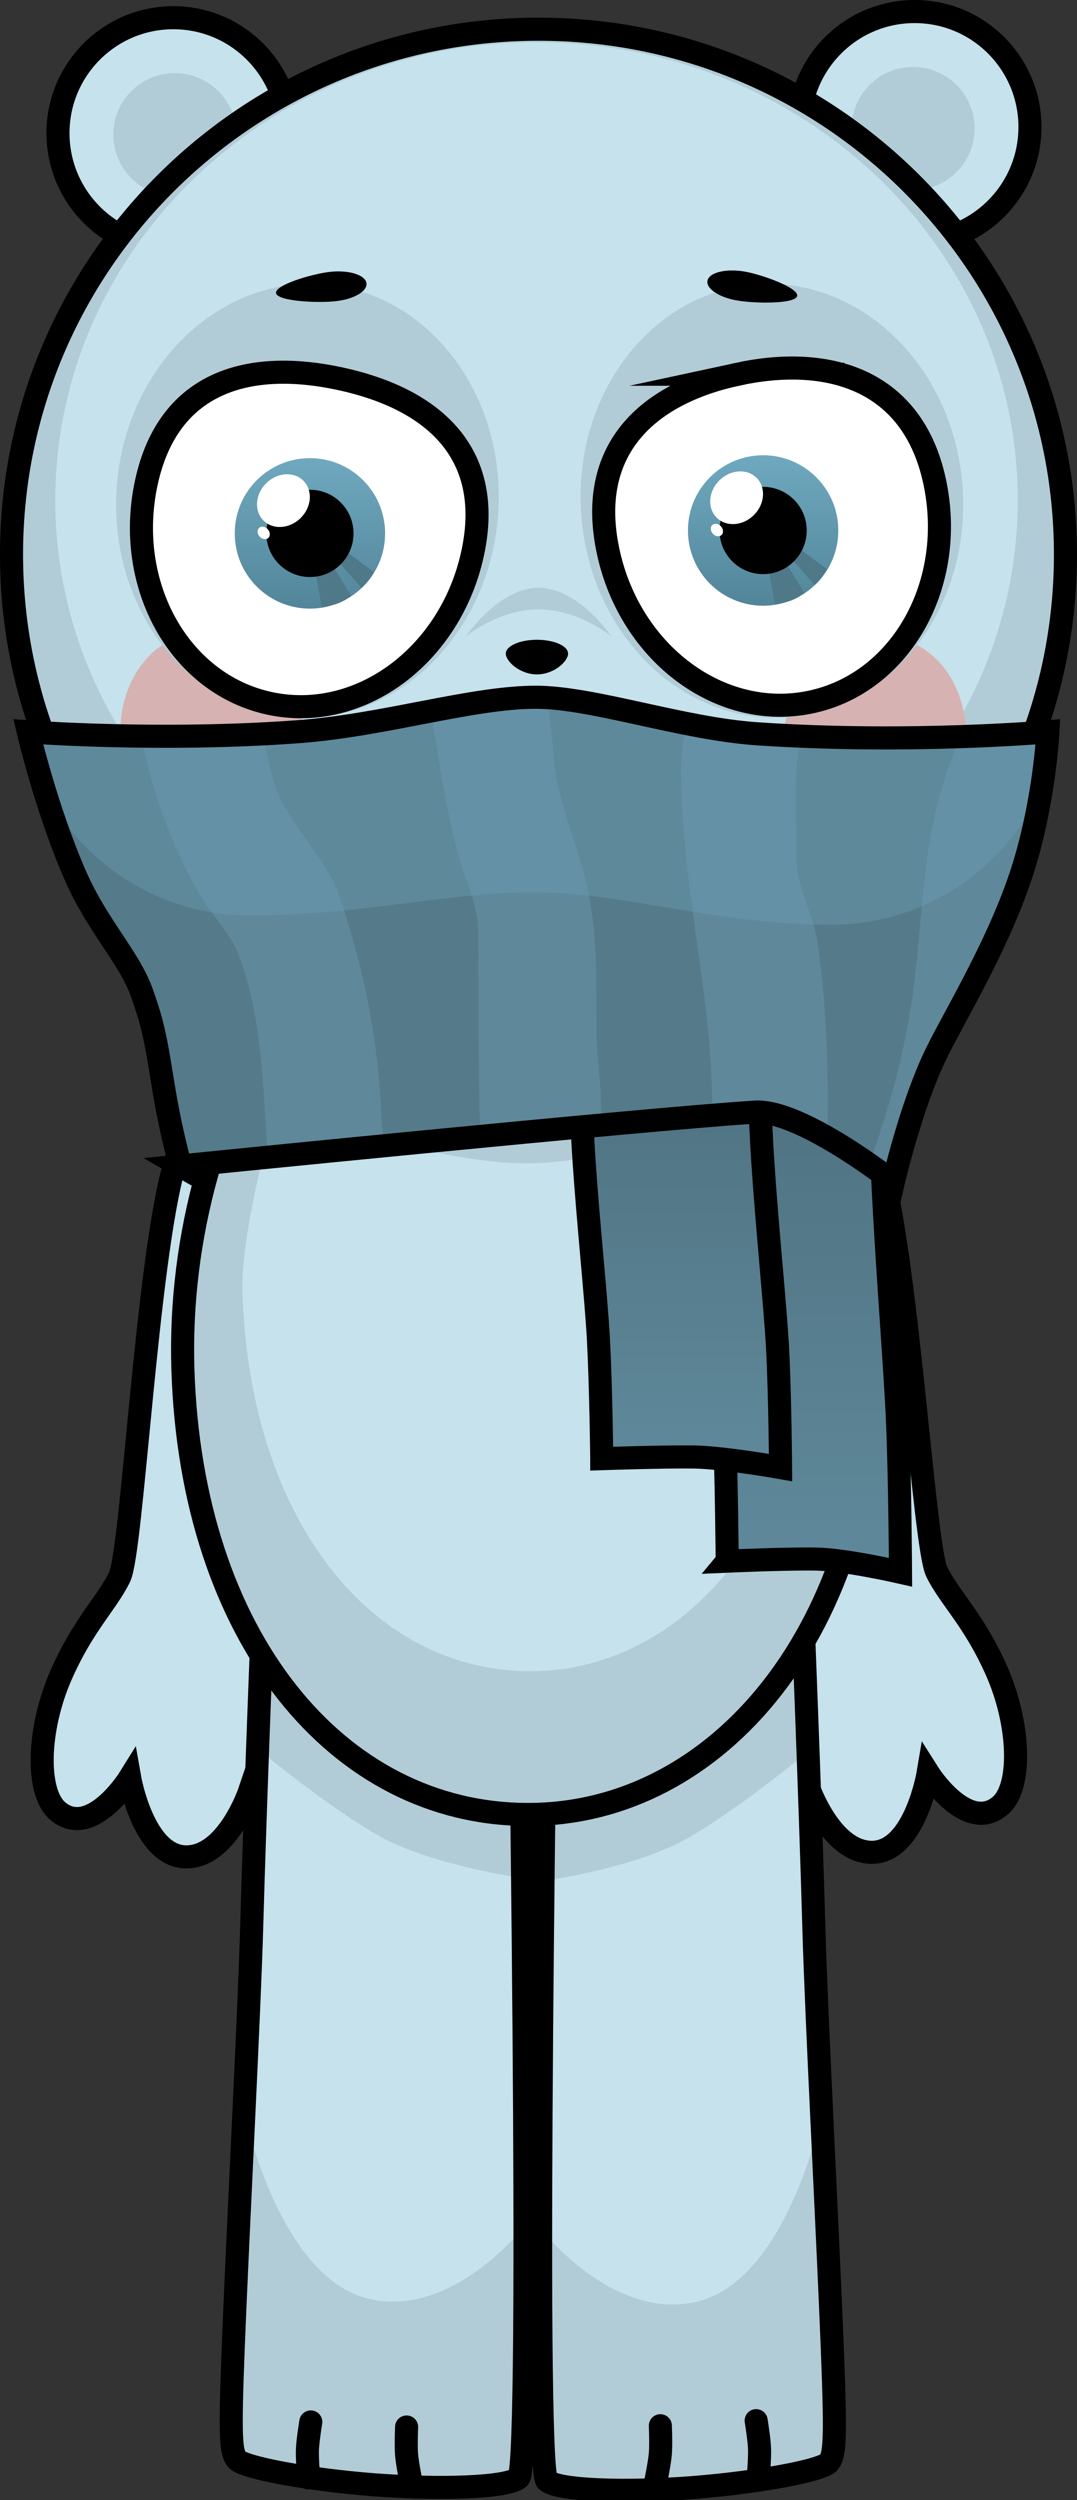
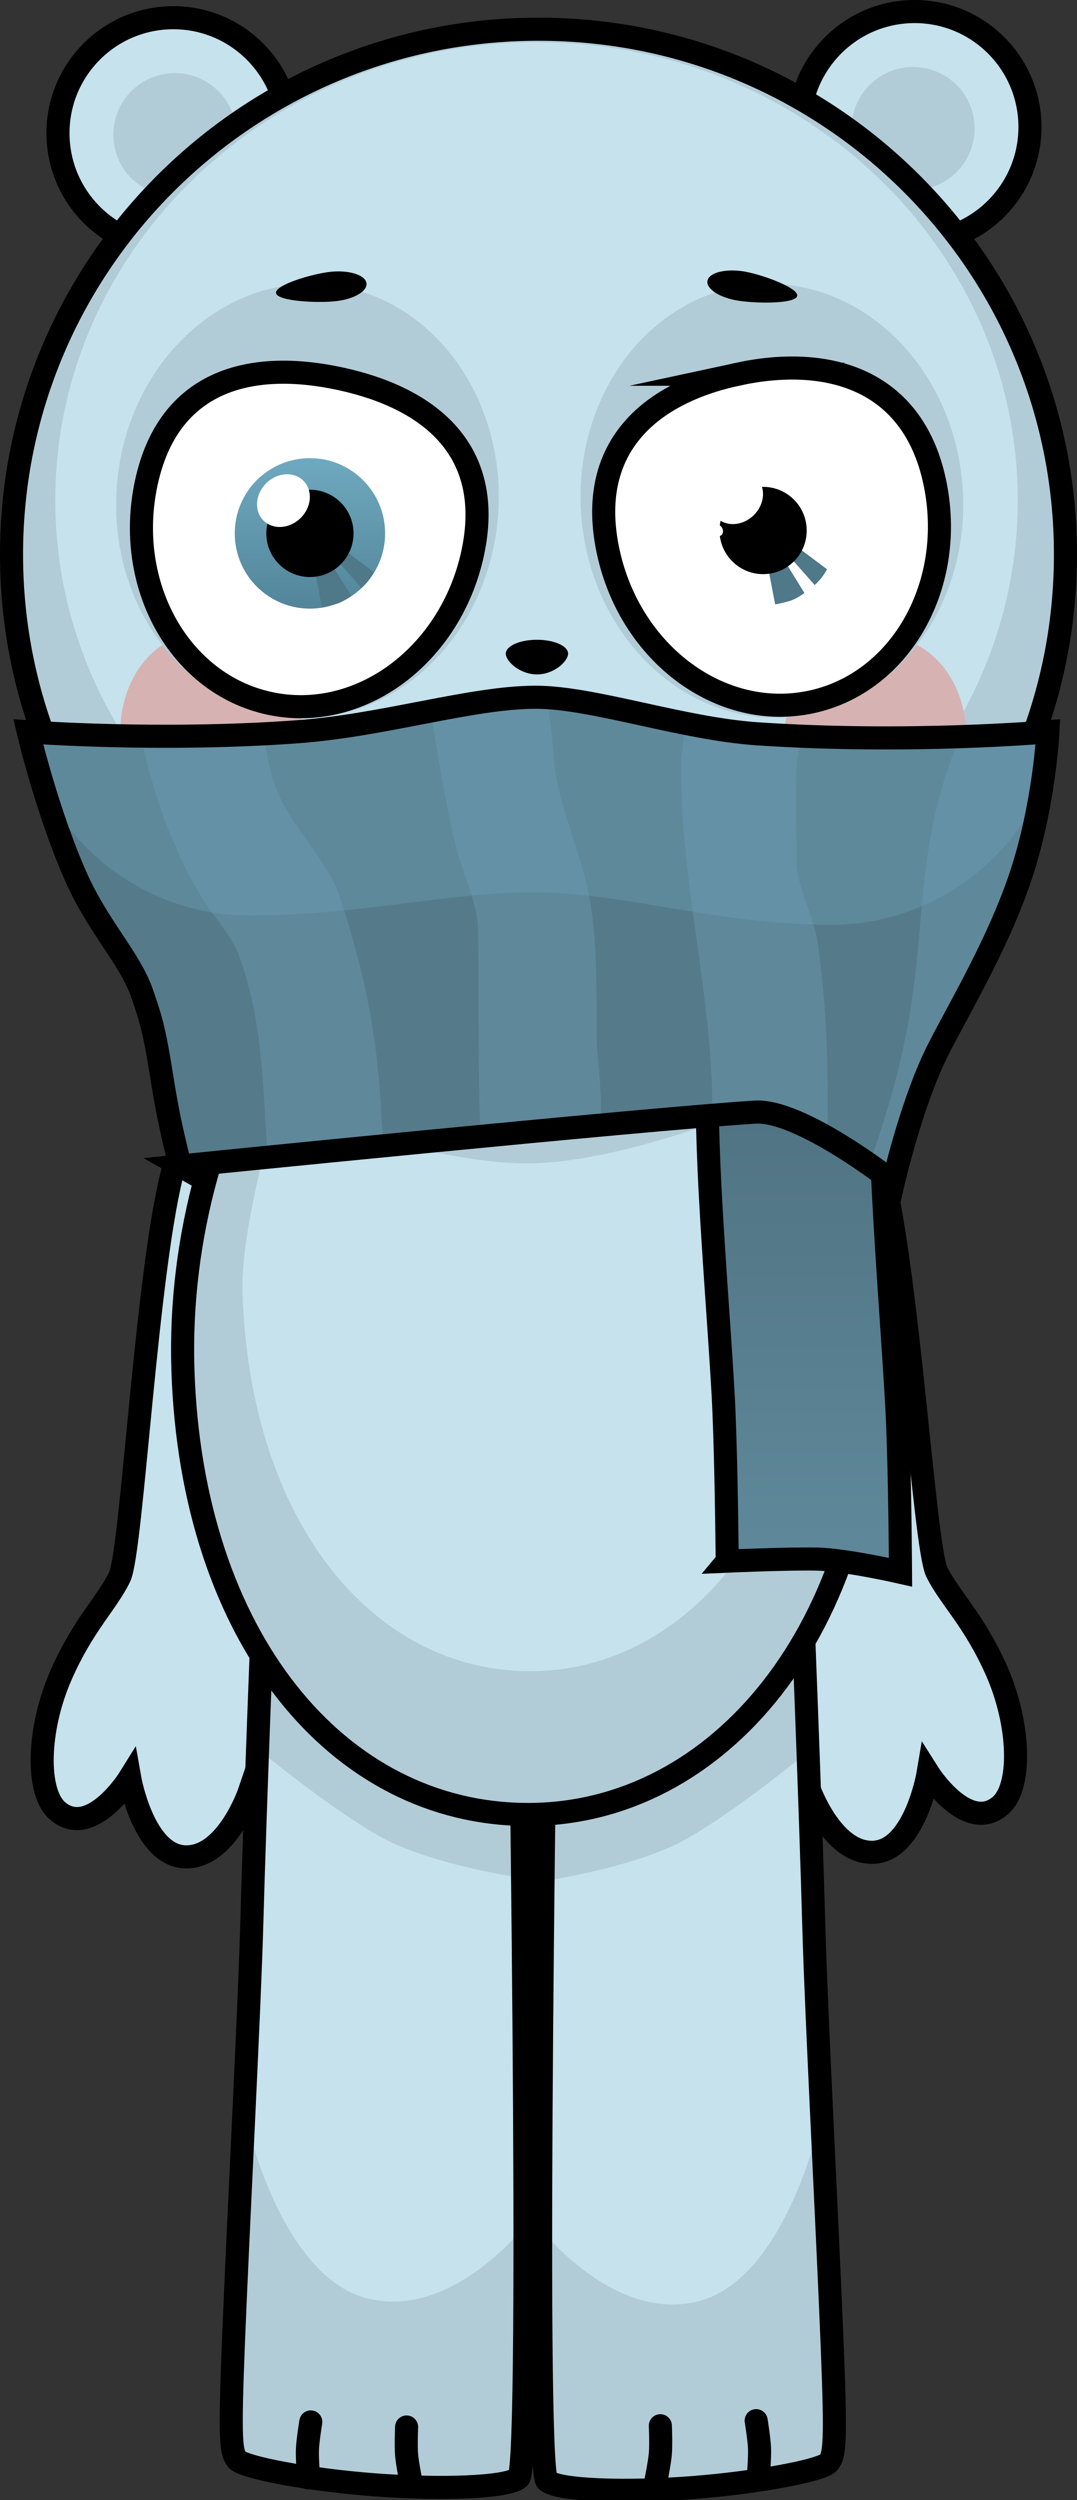
<svg xmlns="http://www.w3.org/2000/svg" version="1.1" width="116.714" height="270.697" viewBox="0,0,116.714,270.697">
  <rect x="0" y="0" width="116.714" height="270.697" fill="#333333" stroke="none" />
  <defs>
    <linearGradient x1="215.948" y1="114.207" x2="215.948" y2="130.501" gradientUnits="userSpaceOnUse" id="color-1">
      <stop offset="0" stop-color="#6fa9bf" />
      <stop offset="1" stop-color="#52859a" />
    </linearGradient>
    <linearGradient x1="265.059" y1="113.893" x2="265.059" y2="130.187" gradientUnits="userSpaceOnUse" id="color-2">
      <stop offset="0" stop-color="#6fa9bf" />
      <stop offset="1" stop-color="#52859a" />
    </linearGradient>
    <linearGradient x1="269.451" y1="179.228" x2="269.451" y2="234.831" gradientUnits="userSpaceOnUse" id="color-3">
      <stop offset="0" stop-color="#4e7180" />
      <stop offset="1" stop-color="#5f899b" />
    </linearGradient>
    <linearGradient x1="256.118" y1="178.895" x2="256.118" y2="223.498" gradientUnits="userSpaceOnUse" id="color-4">
      <stop offset="0" stop-color="#4e7180" />
      <stop offset="1" stop-color="#5f899b" />
    </linearGradient>
  </defs>
  <g transform="translate(-182.361,-64.602)">
    <g data-paper-data="{&quot;isPaintingLayer&quot;:true}" fill-rule="nonzero" stroke-linejoin="miter" stroke-miterlimit="10" stroke-dasharray="" stroke-dashoffset="0" style="mix-blend-mode: normal">
      <g data-paper-data="{&quot;index&quot;:null}" stroke="#000000" stroke-linecap="butt">
        <path d="M281.477,65.852c6.904,0 12.5,5.596 12.5,12.5c0,6.904 -5.596,12.5 -12.5,12.5c-6.904,0 -12.5,-5.596 -12.5,-12.5c0,-6.904 5.596,-12.5 12.5,-12.5z" fill="#c5e2ed" stroke-width="2.5" />
        <path d="M281.31,71.852c3.682,0 6.667,2.985 6.667,6.667c0,3.682 -2.985,6.667 -6.667,6.667c-3.682,0 -6.667,-2.985 -6.667,-6.667c0,-3.682 2.985,-6.667 6.667,-6.667z" fill="#b2ccd7" stroke-width="0" />
      </g>
      <g stroke="#000000" stroke-linecap="butt">
        <path d="M213.644,79.019c0,6.904 -5.596,12.5 -12.5,12.5c-6.904,0 -12.5,-5.596 -12.5,-12.5c0,-6.904 5.596,-12.5 12.5,-12.5c6.904,0 12.5,5.596 12.5,12.5z" fill="#c5e2ed" stroke-width="2.5" />
        <path d="M207.977,79.186c0,3.682 -2.985,6.667 -6.667,6.667c-3.682,0 -6.667,-2.985 -6.667,-6.667c0,-3.682 2.985,-6.667 6.667,-6.667c3.682,0 6.667,2.985 6.667,6.667z" fill="#b2ccd7" stroke-width="0" />
      </g>
      <path d="M271.39,183.542c2.92,0.06 4.727,1.651 6.228,6.698c3.065,10.307 4.872,41.738 6.26,44.554c1.392,2.824 4.002,5.155 6.448,10.639c2.578,5.782 2.832,12.646 0.42,14.685c-3.624,3.065 -7.8,-3.549 -7.8,-3.549c0,0 -1.416,8.439 -5.974,8.588c-4.528,0.148 -7.017,-7.072 -7.017,-7.072c0,0 -3.958,6.891 -8.421,3.979c-3.843,-2.508 0.495,-12.821 0.495,-12.821c0,0 -6.77,0.536 -7.788,-3.551c-0.958,-3.844 6.208,-7.69 9.219,-9.802c2.472,-1.734 -0.062,-35.947 1.933,-44.603c1.153,-5.005 2.734,-7.814 6,-7.746z" data-paper-data="{&quot;index&quot;:null}" fill="#c5e2ed" stroke="#000000" stroke-width="2.5" stroke-linecap="butt" />
      <path d="M213.502,191.701c2.056,8.642 -0.233,42.871 2.251,44.588c3.025,2.09 10.219,5.885 9.288,9.736c-0.989,4.094 -7.763,3.606 -7.763,3.606c0,0 4.412,10.282 0.587,12.817c-4.442,2.944 -8.449,-3.919 -8.449,-3.919c0,0 -2.437,7.238 -6.967,7.122c-4.559,-0.116 -6.035,-8.545 -6.035,-8.545c0,0 -4.129,6.643 -7.775,3.605c-2.426,-2.022 -2.222,-8.888 0.315,-14.688c2.406,-5.501 5,-7.851 6.371,-10.685c1.368,-2.826 2.95,-34.269 5.941,-44.598c1.464,-5.057 3.26,-6.661 6.18,-6.742c3.265,-0.091 4.866,2.707 6.055,7.703z" data-paper-data="{&quot;index&quot;:null}" fill="#c5e2ed" stroke="#000000" stroke-width="2.5" stroke-linecap="butt" />
      <g data-paper-data="{&quot;index&quot;:null}" stroke="#000000" stroke-linecap="butt">
        <path d="M257.327,333.95c-7.121,0.544 -14.455,0.322 -15.701,-0.752c-1.526,-1.316 0,-96.437 0,-96.437h27.632c0,0 0.925,22.972 1.301,36.573c0.266,9.629 1.492,32.695 2.003,45.627c0.4,10.115 0.248,11.473 -0.395,12.262c-0.705,0.864 -7.827,2.191 -14.84,2.727z" fill="#c5e2ed" stroke-width="0" />
        <path d="M269.769,249.979c0.051,1.377 0.158,4.279 0.158,4.279c0,0 -7.774,6.445 -13.313,9.522c-5.539,3.076 -15.257,4.466 -15.257,4.466l0.269,-31.485h27.632c0,0 0.232,5.759 0.511,13.218z" fill="#b2ccd7" stroke-width="0" />
        <path d="M257.327,333.95c-7.121,0.544 -14.455,0.322 -15.701,-0.752c-0.445,-0.384 -0.67,-27.289 -0.67,-27.289c0,0 7.801,10.097 16.953,7.896c9.933,-2.389 13.603,-20.718 13.603,-20.718c0,0 0.869,21.303 1.049,25.875c0.4,10.115 0.248,11.473 -0.395,12.262c-0.705,0.864 -7.827,2.191 -14.84,2.727z" fill="#b2ccd7" stroke-width="0" />
        <path d="M257.327,333.95c-7.121,0.544 -14.455,0.322 -15.701,-0.752c-1.526,-1.316 0,-96.437 0,-96.437h27.632c0,0 0.925,22.972 1.301,36.573c0.266,9.629 1.492,32.695 2.003,45.627c0.4,10.115 0.248,11.473 -0.395,12.262c-0.705,0.864 -7.827,2.191 -14.84,2.727z" fill="none" stroke-width="2.5" />
      </g>
      <g stroke="#000000" stroke-linecap="butt">
        <path d="M208.036,330.91c-0.644,-0.789 -0.795,-2.147 -0.395,-12.262c0.511,-12.931 1.737,-35.998 2.003,-45.627c0.376,-13.602 1.301,-36.573 1.301,-36.573h27.632c0,0 1.526,95.12 0,96.437c-1.245,1.074 -8.58,1.296 -15.701,0.752c-7.012,-0.536 -14.134,-1.863 -14.84,-2.727z" fill="#c5e2ed" stroke-width="0" />
        <path d="M210.945,236.448h27.632l0.269,31.485c0,0 -9.718,-1.39 -15.257,-4.466c-5.539,-3.076 -13.313,-9.522 -13.313,-9.522c0,0 0.107,-2.902 0.158,-4.279c0.279,-7.459 0.511,-13.218 0.511,-13.218z" fill="#b2ccd7" stroke-width="0" />
        <path d="M208.036,330.91c-0.644,-0.789 -0.795,-2.147 -0.395,-12.262c0.181,-4.572 1.049,-25.875 1.049,-25.875c0,0 3.67,18.329 13.603,20.718c9.152,2.201 16.953,-7.896 16.953,-7.896c0,0 -0.225,26.905 -0.67,27.289c-1.245,1.074 -8.58,1.296 -15.701,0.752c-7.012,-0.536 -14.134,-1.863 -14.84,-2.727z" fill="#b2ccd7" stroke-width="0" />
        <path d="M208.036,330.91c-0.644,-0.789 -0.795,-2.147 -0.395,-12.262c0.511,-12.931 1.737,-35.998 2.003,-45.627c0.376,-13.602 1.301,-36.573 1.301,-36.573h27.632c0,0 1.526,95.12 0,96.437c-1.245,1.074 -8.58,1.296 -15.701,0.752c-7.012,-0.536 -14.134,-1.863 -14.84,-2.727z" fill="none" stroke-width="2.5" />
      </g>
      <g stroke="#000000" stroke-linecap="butt">
        <path d="M277.01,211.944c0,28.943 -16.751,49.117 -37.414,49.117c-20.663,0 -36.497,-19.233 -37.414,-48.176c-0.917,-28.928 16.751,-56.637 37.414,-56.637c20.663,0 37.414,26.753 37.414,55.697z" fill="#b2ccd7" stroke-width="0" />
        <path d="M271.05,203.702c0,24.66 -13.971,41.848 -31.206,41.848c-17.235,0 -30.441,-16.387 -31.206,-41.047c-0.219,-7.054 3.765,-20.378 3.765,-20.378c0,0 16.282,6.591 27.441,6.434c11.159,-0.157 27.06,-7.225 27.06,-7.225c0,0 4.147,13.257 4.147,20.369z" fill="#c5e2ed" stroke-width="0" />
        <path d="M277.01,211.944c0,28.943 -16.751,49.117 -37.414,49.117c-20.663,0 -36.497,-19.233 -37.414,-48.176c-0.917,-28.928 16.751,-56.637 37.414,-56.637c20.663,0 37.414,26.753 37.414,55.697z" fill="none" stroke-width="2.5" />
      </g>
      <g stroke-linecap="butt">
        <g stroke="#000000">
          <path d="M297.824,124.636c0,31.409 -25.568,56.872 -57.107,56.872c-31.539,0 -57.107,-25.462 -57.107,-56.872c0,-31.409 25.568,-56.872 57.107,-56.872c31.539,0 57.107,25.462 57.107,56.872z" fill="#b2ccd7" stroke-width="0" />
          <path d="M292.654,118.761c0,27.386 -23.349,49.587 -52.151,49.587c-28.802,0 -52.151,-22.201 -52.151,-49.587c0,-27.386 23.349,-49.587 52.151,-49.587c28.802,0 52.151,22.201 52.151,49.587z" fill="#c5e2ed" stroke-width="0" />
          <path d="M297.824,124.636c0,31.409 -25.568,56.872 -57.107,56.872c-31.539,0 -57.107,-25.462 -57.107,-56.872c0,-31.409 25.568,-56.872 57.107,-56.872c31.539,0 57.107,25.462 57.107,56.872z" fill="none" stroke-width="2.5" />
        </g>
        <path d="M214.078,139.711c2.737,5.866 1.069,12.877 -3.725,15.661c-4.795,2.783 -10.901,0.284 -13.638,-5.581c-2.737,-5.866 -1.069,-12.877 3.725,-15.661c4.795,-2.783 10.901,-0.284 13.638,5.581z" fill="#d6b2b2" stroke="none" stroke-width="0" />
        <path d="M282.029,134.599c4.795,2.783 6.463,9.795 3.725,15.661c-2.737,5.866 -8.844,8.365 -13.638,5.581c-4.795,-2.783 -6.463,-9.795 -3.725,-15.661c2.737,-5.866 8.844,-8.365 13.638,-5.581z" data-paper-data="{&quot;index&quot;:null}" fill="#d6b2b2" stroke="none" stroke-width="0" />
      </g>
      <path d="M263.979,95.413c11.396,-1.04 21.544,8.597 22.666,21.525c1.123,12.927 -7.205,24.25 -18.601,25.289c-11.396,1.04 -21.544,-8.597 -22.666,-21.525c-1.123,-12.927 7.205,-24.25 18.601,-25.289z" data-paper-data="{&quot;index&quot;:null}" fill="#b2ccd7" stroke="none" stroke-width="0" stroke-linecap="butt" />
      <path d="M236.312,120.702c-1.123,12.927 -11.271,22.564 -22.666,21.525c-11.396,-1.04 -19.724,-12.362 -18.601,-25.289c1.123,-12.927 11.271,-22.564 22.666,-21.525c11.396,1.04 19.724,12.362 18.601,25.289z" fill="#b2ccd7" stroke="none" stroke-width="0" stroke-linecap="butt" />
      <path d="M233.583,124.502c-2.394,11.086 -12.252,18.363 -22.018,16.254c-9.766,-2.109 -15.742,-12.806 -13.348,-23.892c2.394,-11.086 11.252,-13.363 21.018,-11.254c9.766,2.109 16.742,7.806 14.348,18.892z" fill="#ffffff" stroke="#000000" stroke-width="2.5" stroke-linecap="butt" />
      <g stroke="none" stroke-linecap="butt">
        <g>
          <path d="M207.801,122.354c0,-4.499 3.647,-8.147 8.147,-8.147c4.499,0 8.147,3.648 8.147,8.147c0,4.499 -3.648,8.147 -8.147,8.147c-4.499,0 -8.147,-3.647 -8.147,-8.147z" fill="url(#color-1)" stroke-width="0.5" />
          <path d="M217.255,130.363l-0.76,-3.952l1.866,-0.628l2.064,3.34c0,0 -0.848,0.632 -1.537,0.843c-0.675,0.206 -1.632,0.397 -1.632,0.397z" fill="#4f7888" stroke-width="0" />
          <path d="M221.537,128.26l-2.598,-2.94l1.014,-0.954l2.924,2.189c0,0 -0.343,0.594 -0.613,0.937c-0.27,0.343 -0.727,0.768 -0.727,0.768z" fill="#4f7888" stroke-width="0" />
        </g>
        <path d="M211.223,122.354c0,-2.61 2.116,-4.725 4.725,-4.725c2.61,0 4.725,2.116 4.725,4.725c0,2.61 -2.116,4.725 -4.725,4.725c-2.61,0 -4.725,-2.116 -4.725,-4.725z" fill="#000000" stroke-width="0.5" />
        <path d="M214.93,120.701c-1.205,1.18 -3.012,1.288 -4.036,0.242c-1.024,-1.046 -0.877,-2.851 0.328,-4.03c1.205,-1.18 3.012,-1.288 4.036,-0.242c1.024,1.046 0.877,2.851 -0.328,4.03z" fill="#ffffff" stroke-width="0" />
-         <path d="M211.434,121.973c0.242,0.326 0.217,0.739 -0.057,0.921c-0.274,0.183 -0.692,0.066 -0.934,-0.26c-0.242,-0.326 -0.217,-0.739 0.057,-0.921c0.274,-0.183 0.692,-0.066 0.934,0.26z" fill="#ffffff" stroke-width="0" />
      </g>
      <path d="M262.288,105.12c9.766,-2.109 18.957,0.501 21.352,11.587c2.394,11.086 -3.582,21.783 -13.348,23.892c-9.766,2.109 -19.624,-5.168 -22.018,-16.254c-2.394,-11.086 4.248,-17.116 14.015,-19.225z" data-paper-data="{&quot;index&quot;:null}" fill="#ffffff" stroke="#000000" stroke-width="2.5" stroke-linecap="butt" />
      <g stroke="none" stroke-linecap="butt">
        <g>
-           <path d="M256.913,122.04c0,-4.499 3.648,-8.147 8.147,-8.147c4.499,0 8.147,3.647 8.147,8.147c0,4.499 -3.647,8.147 -8.147,8.147c-4.499,0 -8.147,-3.647 -8.147,-8.147z" fill="url(#color-2)" stroke-width="0.5" />
          <path d="M266.367,130.049l-0.76,-3.952l1.866,-0.628l2.064,3.34c0,0 -0.848,0.632 -1.537,0.843c-0.675,0.206 -1.632,0.397 -1.632,0.397z" fill="#4f7888" stroke-width="0" />
          <path d="M270.649,127.947l-2.598,-2.94l1.014,-0.954l2.924,2.189c0,0 -0.343,0.594 -0.613,0.937c-0.27,0.343 -0.727,0.768 -0.727,0.768z" fill="#4f7888" stroke-width="0" />
        </g>
        <path d="M260.334,122.04c0,-2.61 2.116,-4.725 4.725,-4.725c2.61,0 4.725,2.116 4.725,4.725c0,2.61 -2.116,4.725 -4.725,4.725c-2.61,0 -4.725,-2.116 -4.725,-4.725z" fill="#000000" stroke-width="0.5" />
        <path d="M264.041,120.388c-1.205,1.18 -3.012,1.288 -4.036,0.242c-1.024,-1.046 -0.877,-2.851 0.328,-4.03c1.205,-1.18 3.012,-1.288 4.036,-0.242c1.024,1.046 0.877,2.851 -0.328,4.03z" fill="#ffffff" stroke-width="0" />
        <path d="M260.546,121.66c0.242,0.326 0.217,0.739 -0.057,0.921c-0.274,0.183 -0.692,0.066 -0.934,-0.26c-0.242,-0.326 -0.217,-0.739 0.057,-0.921c0.274,-0.183 0.692,-0.066 0.934,0.26z" fill="#ffffff" stroke-width="0" />
      </g>
      <path d="M222.062,95.193c0.213,0.872 -1.233,1.771 -3.229,2.009c-1.997,0.238 -6.34,0.028 -6.554,-0.843c-0.213,-0.872 3.785,-2.076 5.781,-2.314c1.997,-0.238 3.788,0.276 4.002,1.148z" fill="#000000" stroke="none" stroke-width="0" stroke-linecap="butt" />
      <path d="M263.111,94.016c1.979,0.358 5.897,1.8 5.632,2.657c-0.265,0.857 -4.614,0.805 -6.592,0.448c-1.979,-0.358 -3.368,-1.343 -3.103,-2.2c0.265,-0.857 2.084,-1.262 4.063,-0.905z" data-paper-data="{&quot;index&quot;:null}" fill="#000000" stroke="none" stroke-width="0" stroke-linecap="butt" />
      <path d="M252.785,149.575c0,0 -3.248,1.196 -5.377,1.276c-2.129,0.08 -6.257,-0.862 -6.257,-0.862c0,0 -3.534,0.957 -6.022,0.87c-2.489,-0.086 -5.551,-1.284 -5.551,-1.284" data-paper-data="{&quot;index&quot;:null}" fill="none" stroke="#000000" stroke-width="2.5" stroke-linecap="round" />
      <path d="M243.924,135.372c0,0.828 -1.511,2.25 -3.375,2.25c-1.864,0 -3.375,-1.422 -3.375,-2.25c0,-0.828 1.511,-1.5 3.375,-1.5c1.864,0 3.375,0.672 3.375,1.5z" fill="#000000" stroke="none" stroke-width="0" stroke-linecap="butt" />
-       <path d="M240.732,128.247c4.349,0 7.875,5.25 7.875,5.25c0,0 -3.526,-2.917 -7.875,-2.917c-4.349,0 -7.875,2.917 -7.875,2.917c0,0 3.526,-5.25 7.875,-5.25z" fill="#b2ccd7" stroke="none" stroke-width="0" stroke-linecap="butt" />
      <path d="M261.169,233.632c0,0 -0.082,-9.714 -0.353,-16.205c-0.221,-5.301 -1.07,-15.633 -1.507,-24.029c-0.372,-7.136 -0.356,-12.879 -0.356,-12.879l18.711,-1.291c0,0 0.022,6.56 0.431,14.523c0.456,8.895 1.314,19.546 1.536,24.875c0.263,6.302 0.318,16.206 0.318,16.206c0,0 -5.994,-1.364 -9.068,-1.424c-3.182,-0.062 -9.713,0.225 -9.713,0.225z" fill="url(#color-3)" stroke="#000000" stroke-width="2.5" stroke-linecap="butt" />
-       <path d="M247.572,222.536c0,0 -0.084,-7.792 -0.364,-12.999c-0.228,-4.252 -1.104,-12.54 -1.555,-19.275c-0.383,-5.724 -0.367,-10.331 -0.367,-10.331l19.306,-1.036c0,0 0.023,5.262 0.444,11.65c0.471,7.135 1.356,15.68 1.585,19.954c0.271,5.055 0.328,13 0.328,13c0,0 -6.184,-1.094 -9.356,-1.143c-3.283,-0.05 -10.021,0.181 -10.021,0.181z" fill="url(#color-4)" stroke="#000000" stroke-width="2.5" stroke-linecap="butt" />
      <g stroke-linecap="butt">
        <g stroke="none" stroke-width="0">
          <path d="M201.924,190.845c0,0 -1.096,-3.746 -1.961,-9.217c-0.841,-5.312 -1.186,-6.557 -2.237,-9.552c-1.3,-3.702 -4.737,-7.15 -7.102,-12.46c-3.165,-7.108 -5.2,-15.772 -5.2,-15.772c0,0 14.213,1.08 29.176,-0.012c9.357,-0.683 18.854,-3.738 25.824,-3.738c6.188,0 15.857,3.411 24.02,3.96c16.505,1.111 31.48,-0.21 31.48,-0.21c0,0 -0.382,7.944 -2.976,15.673c-2.682,7.993 -7.608,15.843 -9.432,19.793c-2.563,5.554 -4.343,13.284 -4.343,13.284c0,0 -10.021,-7.898 -15.005,-7.58c-12.301,0.784 -62.245,5.83 -62.245,5.83z" fill="#6491a5" />
          <path d="M201.924,190.845c0,0 -1.096,-3.746 -1.961,-9.217c-0.841,-5.312 -1.186,-6.557 -2.237,-9.552c-1.3,-3.702 -4.737,-7.15 -7.102,-12.46c-1.421,-3.19 -2.614,-6.693 -3.497,-9.586c4.128,8.125 12.565,13.693 22.303,13.693c12.488,0 22.198,-2.742 31.952,-2.488c9.452,0.246 18.946,3.488 31.048,3.488c10.142,0 18.873,-6.039 22.794,-14.717c-0.442,2.767 -1.151,6.159 -2.276,9.511c-2.682,7.993 -7.608,15.843 -9.432,19.793c-2.563,5.554 -4.343,13.284 -4.343,13.284c0,0 -10.021,-7.898 -15.005,-7.58c-12.301,0.784 -62.245,5.83 -62.245,5.83z" fill="#5f899b" />
        </g>
        <g stroke="none" stroke-width="0">
          <path d="M272.013,187.776c0,-0.018 0.001,-0.035 0.001,-0.053c0.138,-7.351 -0.048,-13.708 -1.031,-20.955c-0.406,-2.994 -2.299,-6.037 -2.302,-9.059c-0.004,-3.322 -0.14,-6.647 0,-9.966c0.046,-1.084 0.273,-2.241 0.548,-3.428c6.485,0.271 12.507,0.206 17.184,0.051c-5.254,12.516 -3.348,20.632 -6.129,33.523c-0.951,4.41 -2.243,8.636 -3.725,12.787c-1.259,-0.879 -2.86,-1.937 -4.546,-2.9z" fill="#5e899b" />
          <path d="M247.474,186.42c0.159,-3.78 -0.445,-7.663 -0.46,-9.363c-0.046,-5.365 0.167,-11.082 -1,-16.333c-1.043,-4.692 -3.401,-9.676 -3.667,-14.436c-0.056,-1.006 -0.314,-3.449 -0.686,-6.152c4.168,0.26 9.591,1.714 15.021,2.793c-0.31,2.005 -0.495,3.649 -0.501,4.128c-0.179,13.19 3.487,25.261 3.379,38.302c-3.295,0.268 -7.48,0.638 -12.086,1.061z" fill="#5e899b" />
          <path d="M214.601,143.833c4.903,-0.358 9.845,-1.367 14.442,-2.247c0.831,4.997 1.565,10 2.798,14.932c0.699,2.796 2.3,5.831 2.34,8.824c0.098,7.298 -0.049,14.984 0.252,22.304c-3.528,0.338 -7.056,0.68 -10.419,1.008c-0.158,-1.197 -0.288,-2.306 -0.333,-3.264c-0.408,-8.631 -1.85,-15.688 -4.507,-23.657c-1.519,-4.556 -5.938,-8.064 -7.293,-12.935c-0.384,-1.378 -0.688,-3.021 -1.003,-4.735c1.23,-0.063 2.474,-0.139 3.723,-0.23z" fill="#5e899b" />
          <path d="M201.924,190.845c0,0 -1.096,-3.746 -1.961,-9.217c-0.841,-5.312 -1.186,-6.557 -2.237,-9.552c-1.3,-3.702 -4.737,-7.15 -7.102,-12.46c-3.165,-7.108 -5.2,-15.772 -5.2,-15.772c0,0 5.007,0.381 12.206,0.462c1.261,6.055 3.384,12.138 6.538,17.393c1.214,2.023 3.216,4.056 4.032,6.205c2.674,7.043 2.652,14.547 3.18,21.994c-5.702,0.567 -9.456,0.946 -9.456,0.946z" fill="#5e899b" />
          <path d="M272.431,164.724c3.488,0 6.809,-0.714 9.825,-2.004c-0.425,4.65 -0.735,9.438 -1.971,15.17c-0.951,4.41 -2.243,8.636 -3.725,12.787c-1.259,-0.879 -2.86,-1.937 -4.546,-2.9c0,-0.018 0.001,-0.035 0.001,-0.053c0.138,-7.351 -0.048,-13.708 -1.031,-20.955c-0.093,-0.688 -0.265,-1.379 -0.475,-2.072c0.634,0.018 1.274,0.027 1.922,0.027z" fill="#557b8b" />
          <path d="M247.474,186.42c0.159,-3.78 -0.445,-7.663 -0.46,-9.363c-0.043,-5.073 0.144,-10.46 -0.821,-15.47c3.632,0.411 7.333,1.104 11.244,1.734c0.988,7.291 2.185,14.502 2.123,22.038c-3.295,0.268 -7.48,0.638 -12.086,1.061z" fill="#557b8b" />
          <path d="M224.014,188.654c-0.158,-1.197 -0.288,-2.306 -0.333,-3.264c-0.383,-8.107 -1.679,-14.826 -4.037,-22.217c4.916,-0.489 9.449,-1.19 13.842,-1.606c0.385,1.252 0.678,2.517 0.695,3.775c0.098,7.298 -0.049,14.984 0.252,22.303c-3.528,0.338 -7.056,0.68 -10.419,1.008z" fill="#557b8b" />
          <path d="M201.924,190.845c0,0 -1.096,-3.746 -1.961,-9.217c-0.841,-5.312 -1.186,-6.557 -2.237,-9.552c-1.3,-3.702 -4.737,-7.15 -7.102,-12.46c-1.421,-3.19 -2.614,-6.693 -3.497,-9.586c3.534,6.956 10.226,12.038 18.189,13.356c1.084,1.472 2.294,2.965 2.883,4.518c2.674,7.043 2.652,14.547 3.18,21.994c-5.702,0.567 -9.456,0.946 -9.456,0.946z" fill="#557b8b" />
        </g>
        <g fill="none" stroke="#000000" stroke-width="2.5">
          <path d="M201.924,190.845c0,0 -1.096,-3.746 -1.961,-9.217c-0.841,-5.312 -1.186,-6.557 -2.237,-9.552c-1.3,-3.702 -4.737,-7.15 -7.102,-12.46c-3.165,-7.108 -5.2,-15.772 -5.2,-15.772c0,0 14.213,1.08 29.176,-0.012c9.357,-0.683 18.854,-3.738 25.824,-3.738c6.188,0 15.857,3.411 24.02,3.96c16.505,1.111 31.48,-0.21 31.48,-0.21c0,0 -0.382,7.944 -2.976,15.673c-2.682,7.993 -7.608,15.843 -9.432,19.793c-2.563,5.554 -4.343,13.284 -4.343,13.284c0,0 -10.021,-7.898 -15.005,-7.58c-12.301,0.784 -62.245,5.83 -62.245,5.83z" />
        </g>
      </g>
      <g fill="none" stroke="#000000" stroke-width="2.5" stroke-linecap="round">
        <g>
          <path d="M226.424,327.381c0,0 -0.084,2.009 -0.001,3.017c0.084,1.012 0.501,3.042 0.501,3.042" />
          <path d="M216.041,326.833c0,0 -0.326,1.993 -0.365,3.001c-0.039,1.013 0.132,3.063 0.132,3.063" />
        </g>
        <g data-paper-data="{&quot;index&quot;:null}">
          <path d="M253.923,327.244c0,0 0.084,2.009 0.001,3.017c-0.084,1.012 -0.501,3.042 -0.501,3.042" />
          <path d="M264.306,326.695c0,0 0.326,1.993 0.365,3.001c0.039,1.013 -0.132,3.063 -0.132,3.063" />
        </g>
      </g>
    </g>
  </g>
</svg>